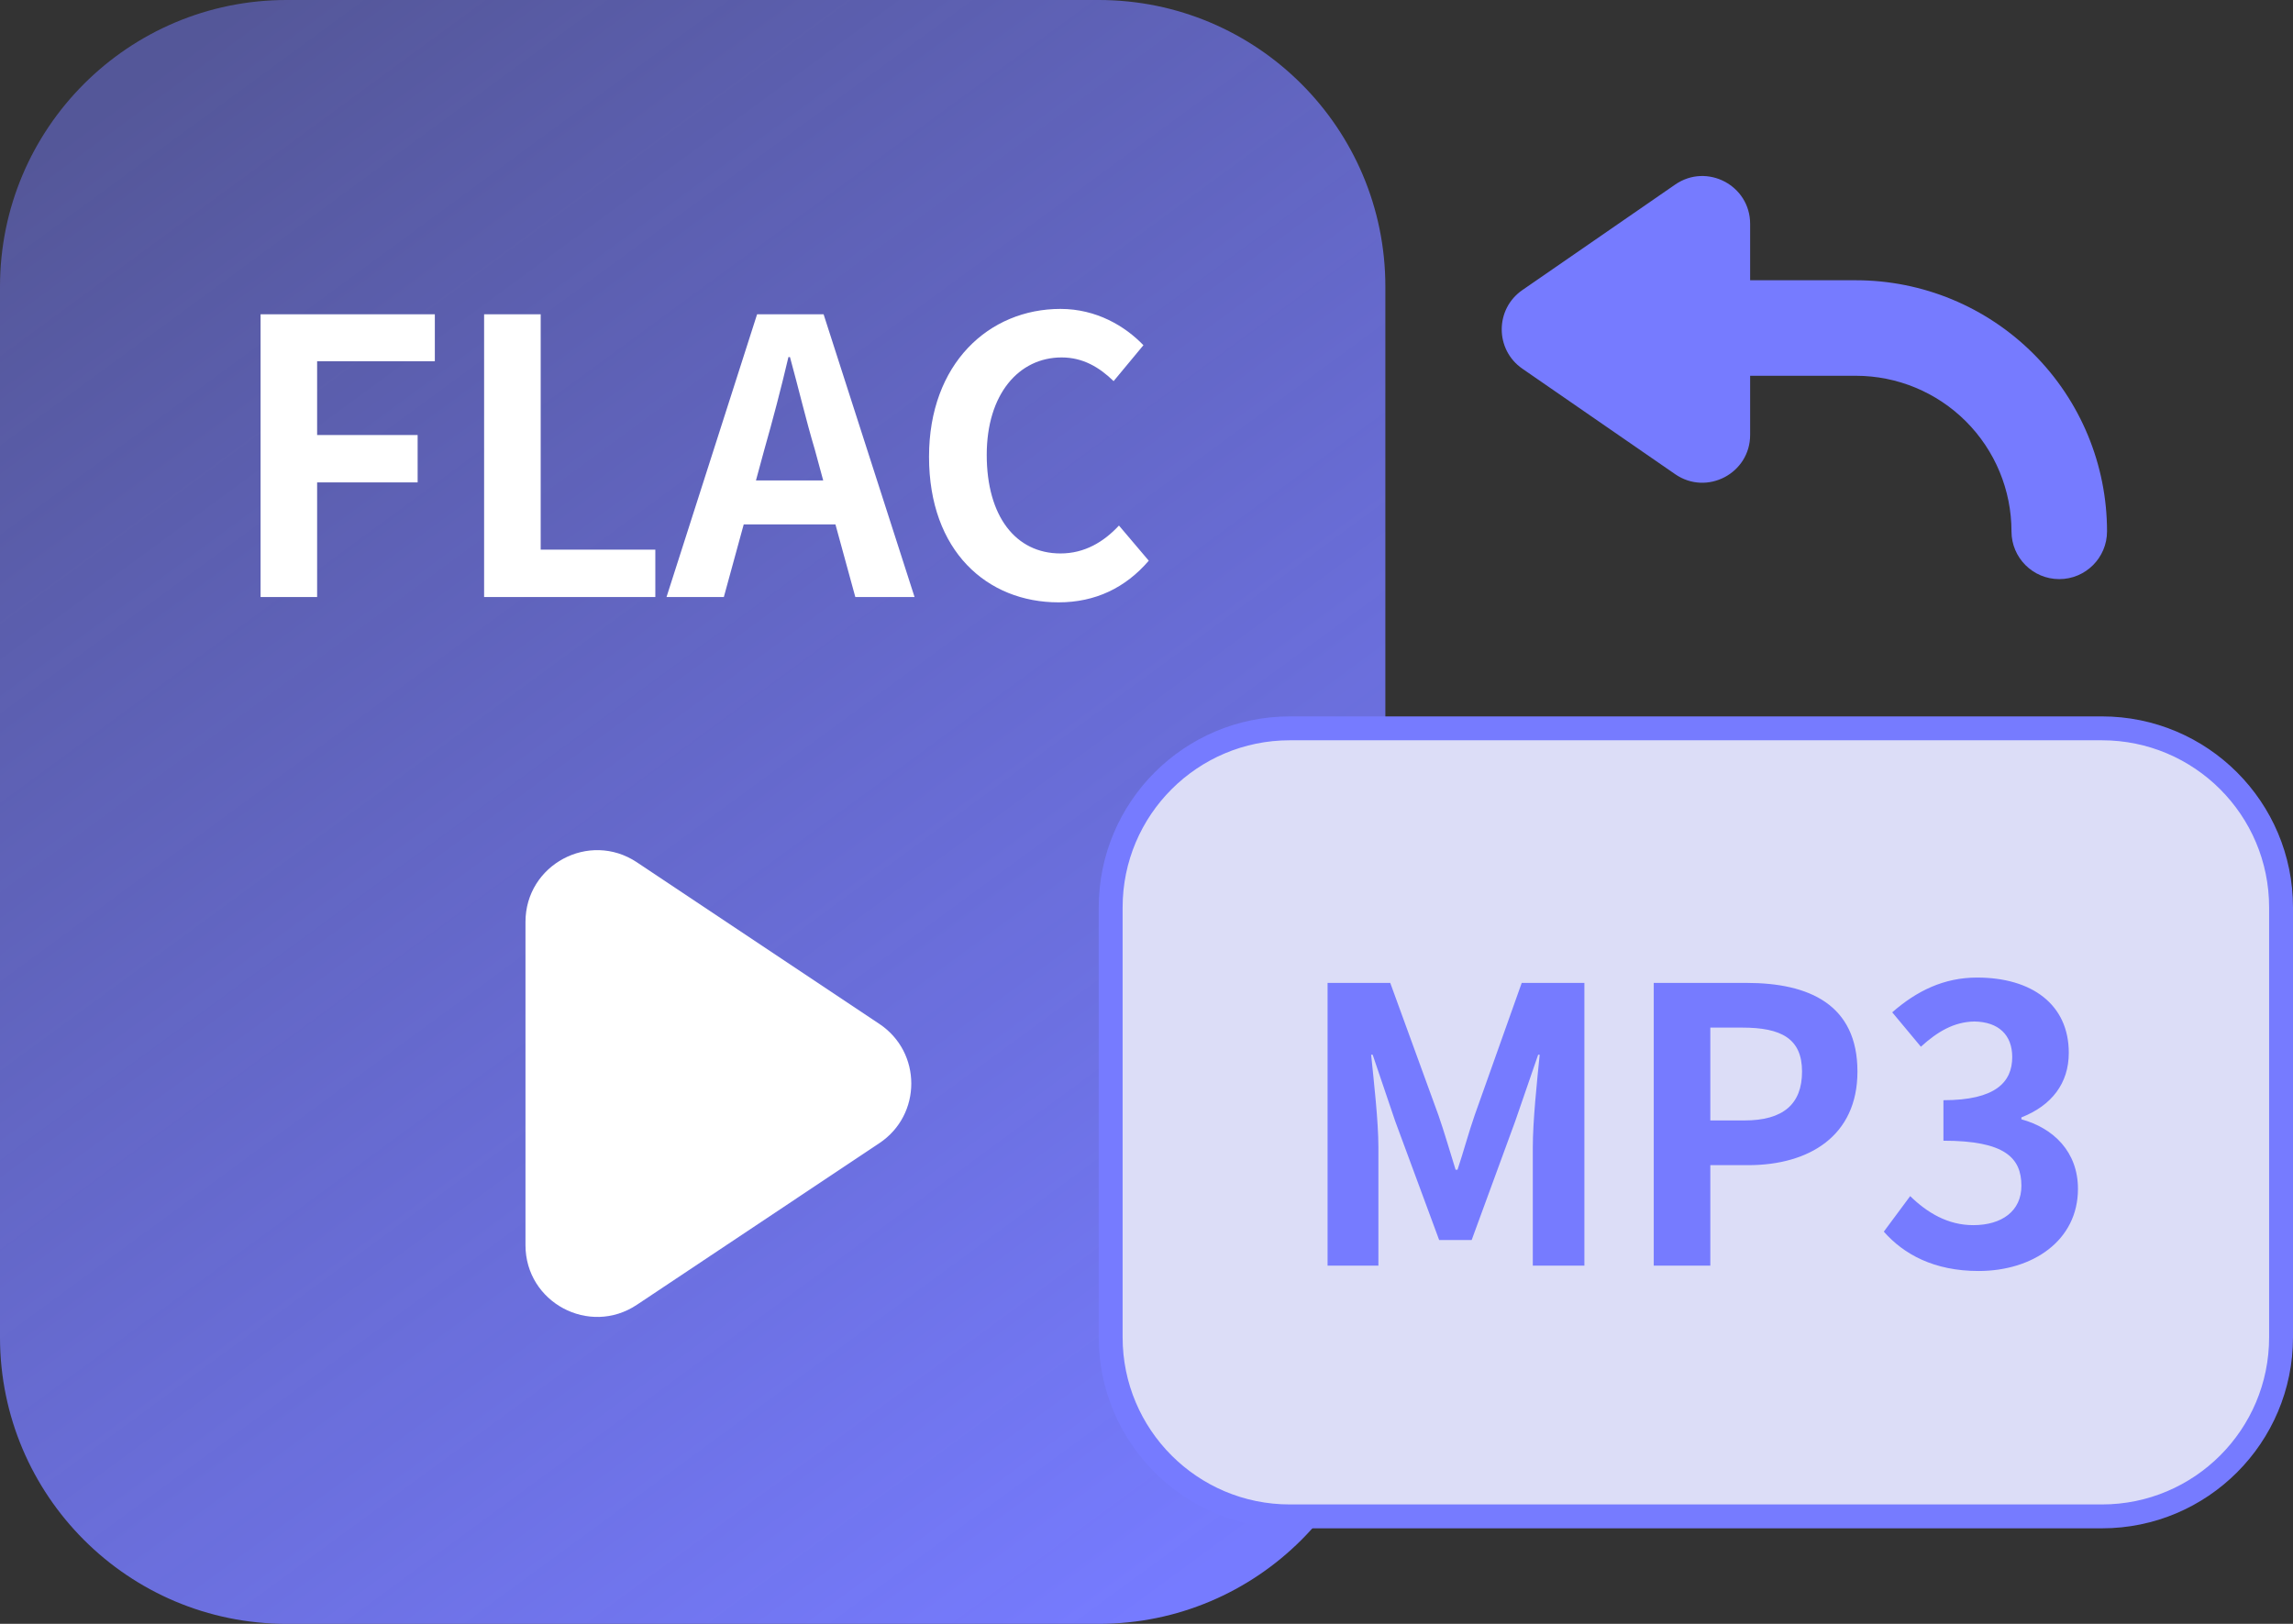
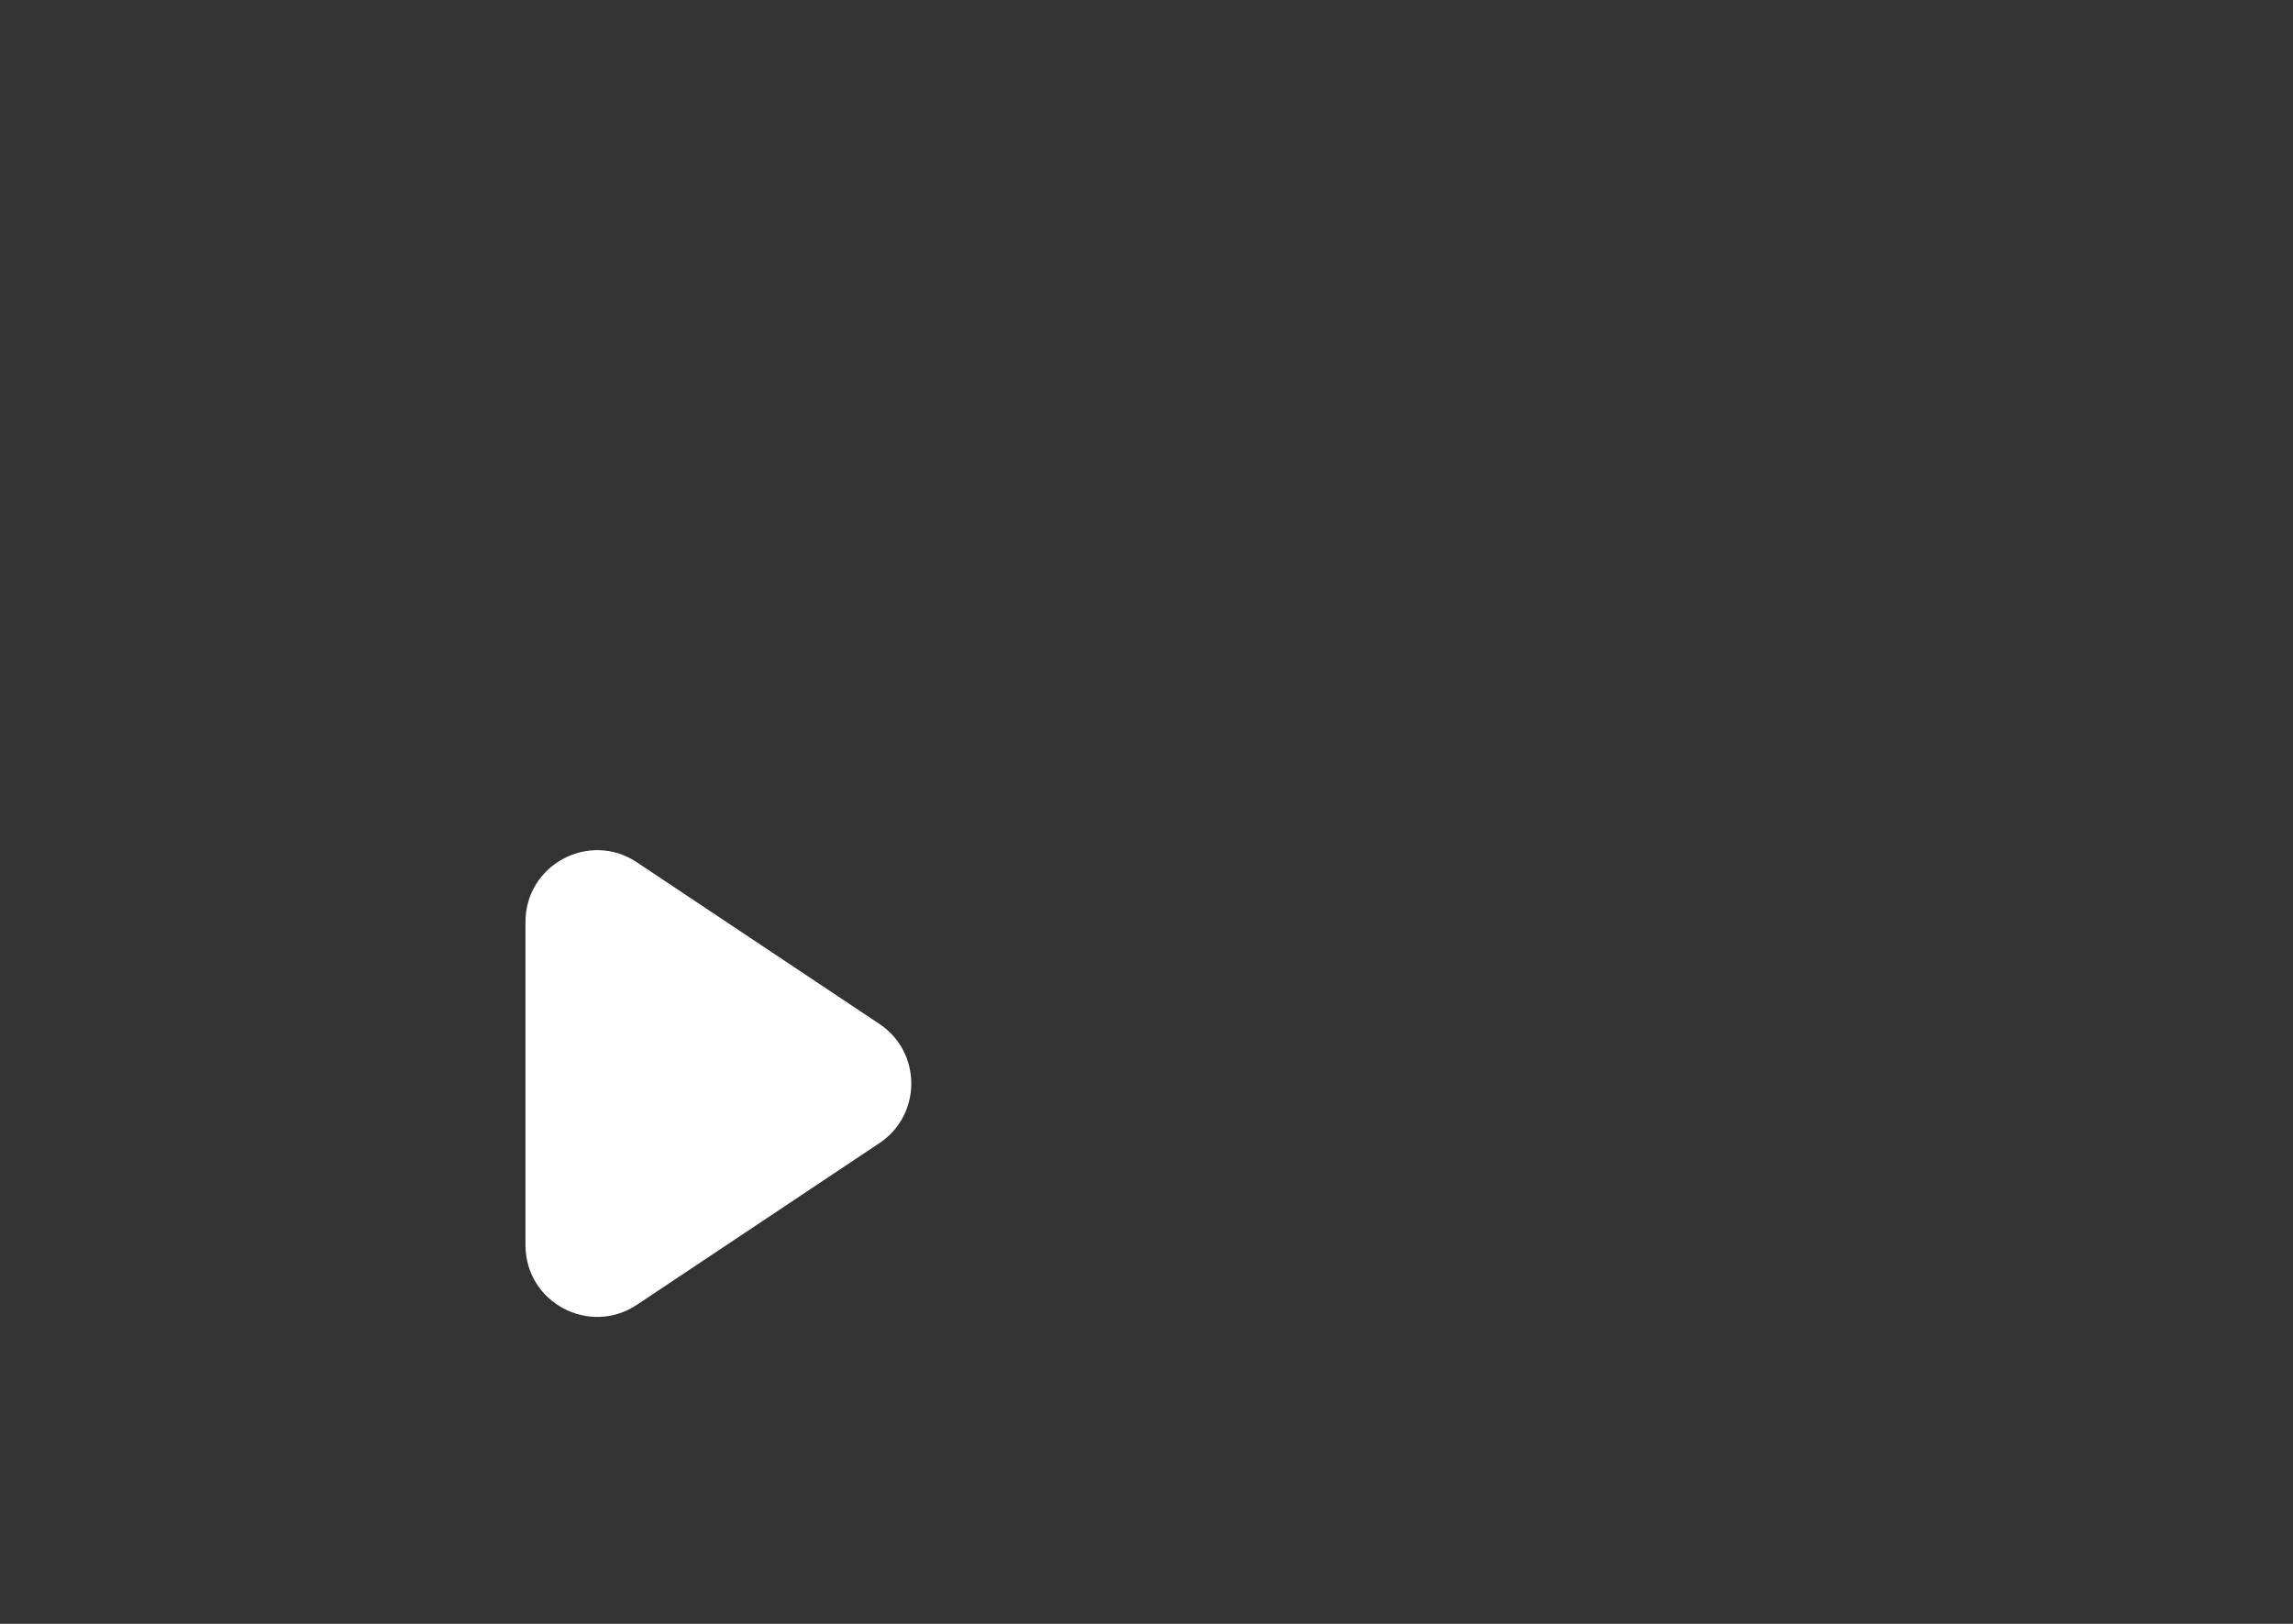
<svg xmlns="http://www.w3.org/2000/svg" width="96" height="68" viewBox="0 0 96 68" fill="none">
  <rect x="0" y="0" width="96" height="68" fill="#333333" stroke="none" />
-   <path d="M46 0H12C5.373 0 0 5.373 0 12V56C0 62.627 5.373 68 12 68H46C52.627 68 58 62.627 58 56V12C58 5.373 52.627 0 46 0Z" fill="url(#paint0_linear_734_6921)" />
-   <path d="M10.909 25V13.16H18.205V15.128H13.277V18.216H17.485V20.2H13.277V25H10.909ZM20.268 25V13.16H22.637V23.016H27.436V25H20.268ZM31.649 20.12H34.465L34.113 18.824C33.745 17.592 33.425 16.232 33.073 14.952H33.009C32.705 16.248 32.353 17.592 32.001 18.824L31.649 20.12ZM35.809 25L34.977 21.96H31.137L30.305 25H27.905L31.697 13.16H34.481L38.289 25H35.809ZM44.319 25.224C41.327 25.224 38.895 23.08 38.895 19.128C38.895 15.224 41.407 12.936 44.399 12.936C45.903 12.936 47.103 13.656 47.871 14.456L46.623 15.96C46.031 15.384 45.343 14.968 44.447 14.968C42.655 14.968 41.311 16.504 41.311 19.048C41.311 21.624 42.527 23.176 44.399 23.176C45.407 23.176 46.207 22.696 46.847 22.008L48.095 23.48C47.119 24.616 45.855 25.224 44.319 25.224Z" fill="white" />
  <path d="M36.817 42.878C38.598 44.065 38.598 46.683 36.817 47.87L26.664 54.639C24.67 55.968 22 54.539 22 52.142V38.606C22 36.209 24.67 34.78 26.664 36.109L36.817 42.878Z" fill="white" />
-   <path d="M54 30.5H88C92.142 30.5 95.5 33.858 95.5 38V56C95.5 60.142 92.142 63.5 88 63.5H54C49.858 63.5 46.5 60.142 46.5 56V38C46.5 33.858 49.858 30.5 54 30.5Z" fill="#DCDDF7" stroke="#767BFF" stroke-miterlimit="10" />
-   <path d="M55.581 53V41.16H58.205L60.221 46.696C60.477 47.432 60.701 48.216 60.941 48.984H61.021C61.277 48.216 61.485 47.432 61.741 46.696L63.709 41.16H66.333V53H64.173V48.056C64.173 46.936 64.349 45.288 64.461 44.168H64.397L63.437 46.952L61.613 51.928H60.253L58.413 46.952L57.469 44.168H57.405C57.517 45.288 57.709 46.936 57.709 48.056V53H55.581ZM69.237 53V41.16H73.125C75.749 41.16 77.765 42.072 77.765 44.872C77.765 47.576 75.733 48.792 73.189 48.792H71.605V53H69.237ZM71.605 46.92H73.029C74.661 46.92 75.445 46.232 75.445 44.872C75.445 43.496 74.581 43.032 72.949 43.032H71.605V46.92ZM82.837 53.224C80.965 53.224 79.701 52.52 78.869 51.576L79.973 50.088C80.677 50.776 81.541 51.304 82.613 51.304C83.813 51.304 84.629 50.712 84.629 49.656C84.629 48.488 83.941 47.768 81.365 47.768V46.072C83.541 46.072 84.245 45.32 84.245 44.264C84.245 43.336 83.669 42.792 82.661 42.776C81.813 42.792 81.125 43.192 80.421 43.832L79.221 42.392C80.245 41.496 81.381 40.936 82.773 40.936C85.061 40.936 86.613 42.056 86.613 44.088C86.613 45.368 85.893 46.296 84.629 46.792V46.872C85.973 47.24 86.997 48.232 86.997 49.784C86.997 51.96 85.093 53.224 82.837 53.224Z" fill="#767BFF" />
-   <path fill-rule="evenodd" clip-rule="evenodd" d="M63.736 15.439C62.584 14.644 62.584 12.942 63.736 12.147L70.135 7.728C71.462 6.812 73.272 7.762 73.272 9.374V11.736H77.699C80.488 11.736 83.162 12.844 85.134 14.816C87.106 16.788 88.214 19.462 88.214 22.251C88.214 23.355 87.318 24.251 86.214 24.251C85.109 24.251 84.214 23.355 84.214 22.251C84.214 20.523 83.527 18.866 82.306 17.645C81.084 16.423 79.427 15.736 77.699 15.736H73.272V18.212C73.272 19.824 71.462 20.774 70.135 19.858L63.736 15.439Z" fill="#767BFF" />
  <defs>
    <linearGradient id="paint0_linear_734_6921" x1="4" y1="4.5" x2="49.5" y2="66.5" gradientUnits="userSpaceOnUse">
      <stop stop-color="#767BFF" stop-opacity="0.5" />
      <stop offset="1" stop-color="#767BFF" />
    </linearGradient>
  </defs>
</svg>